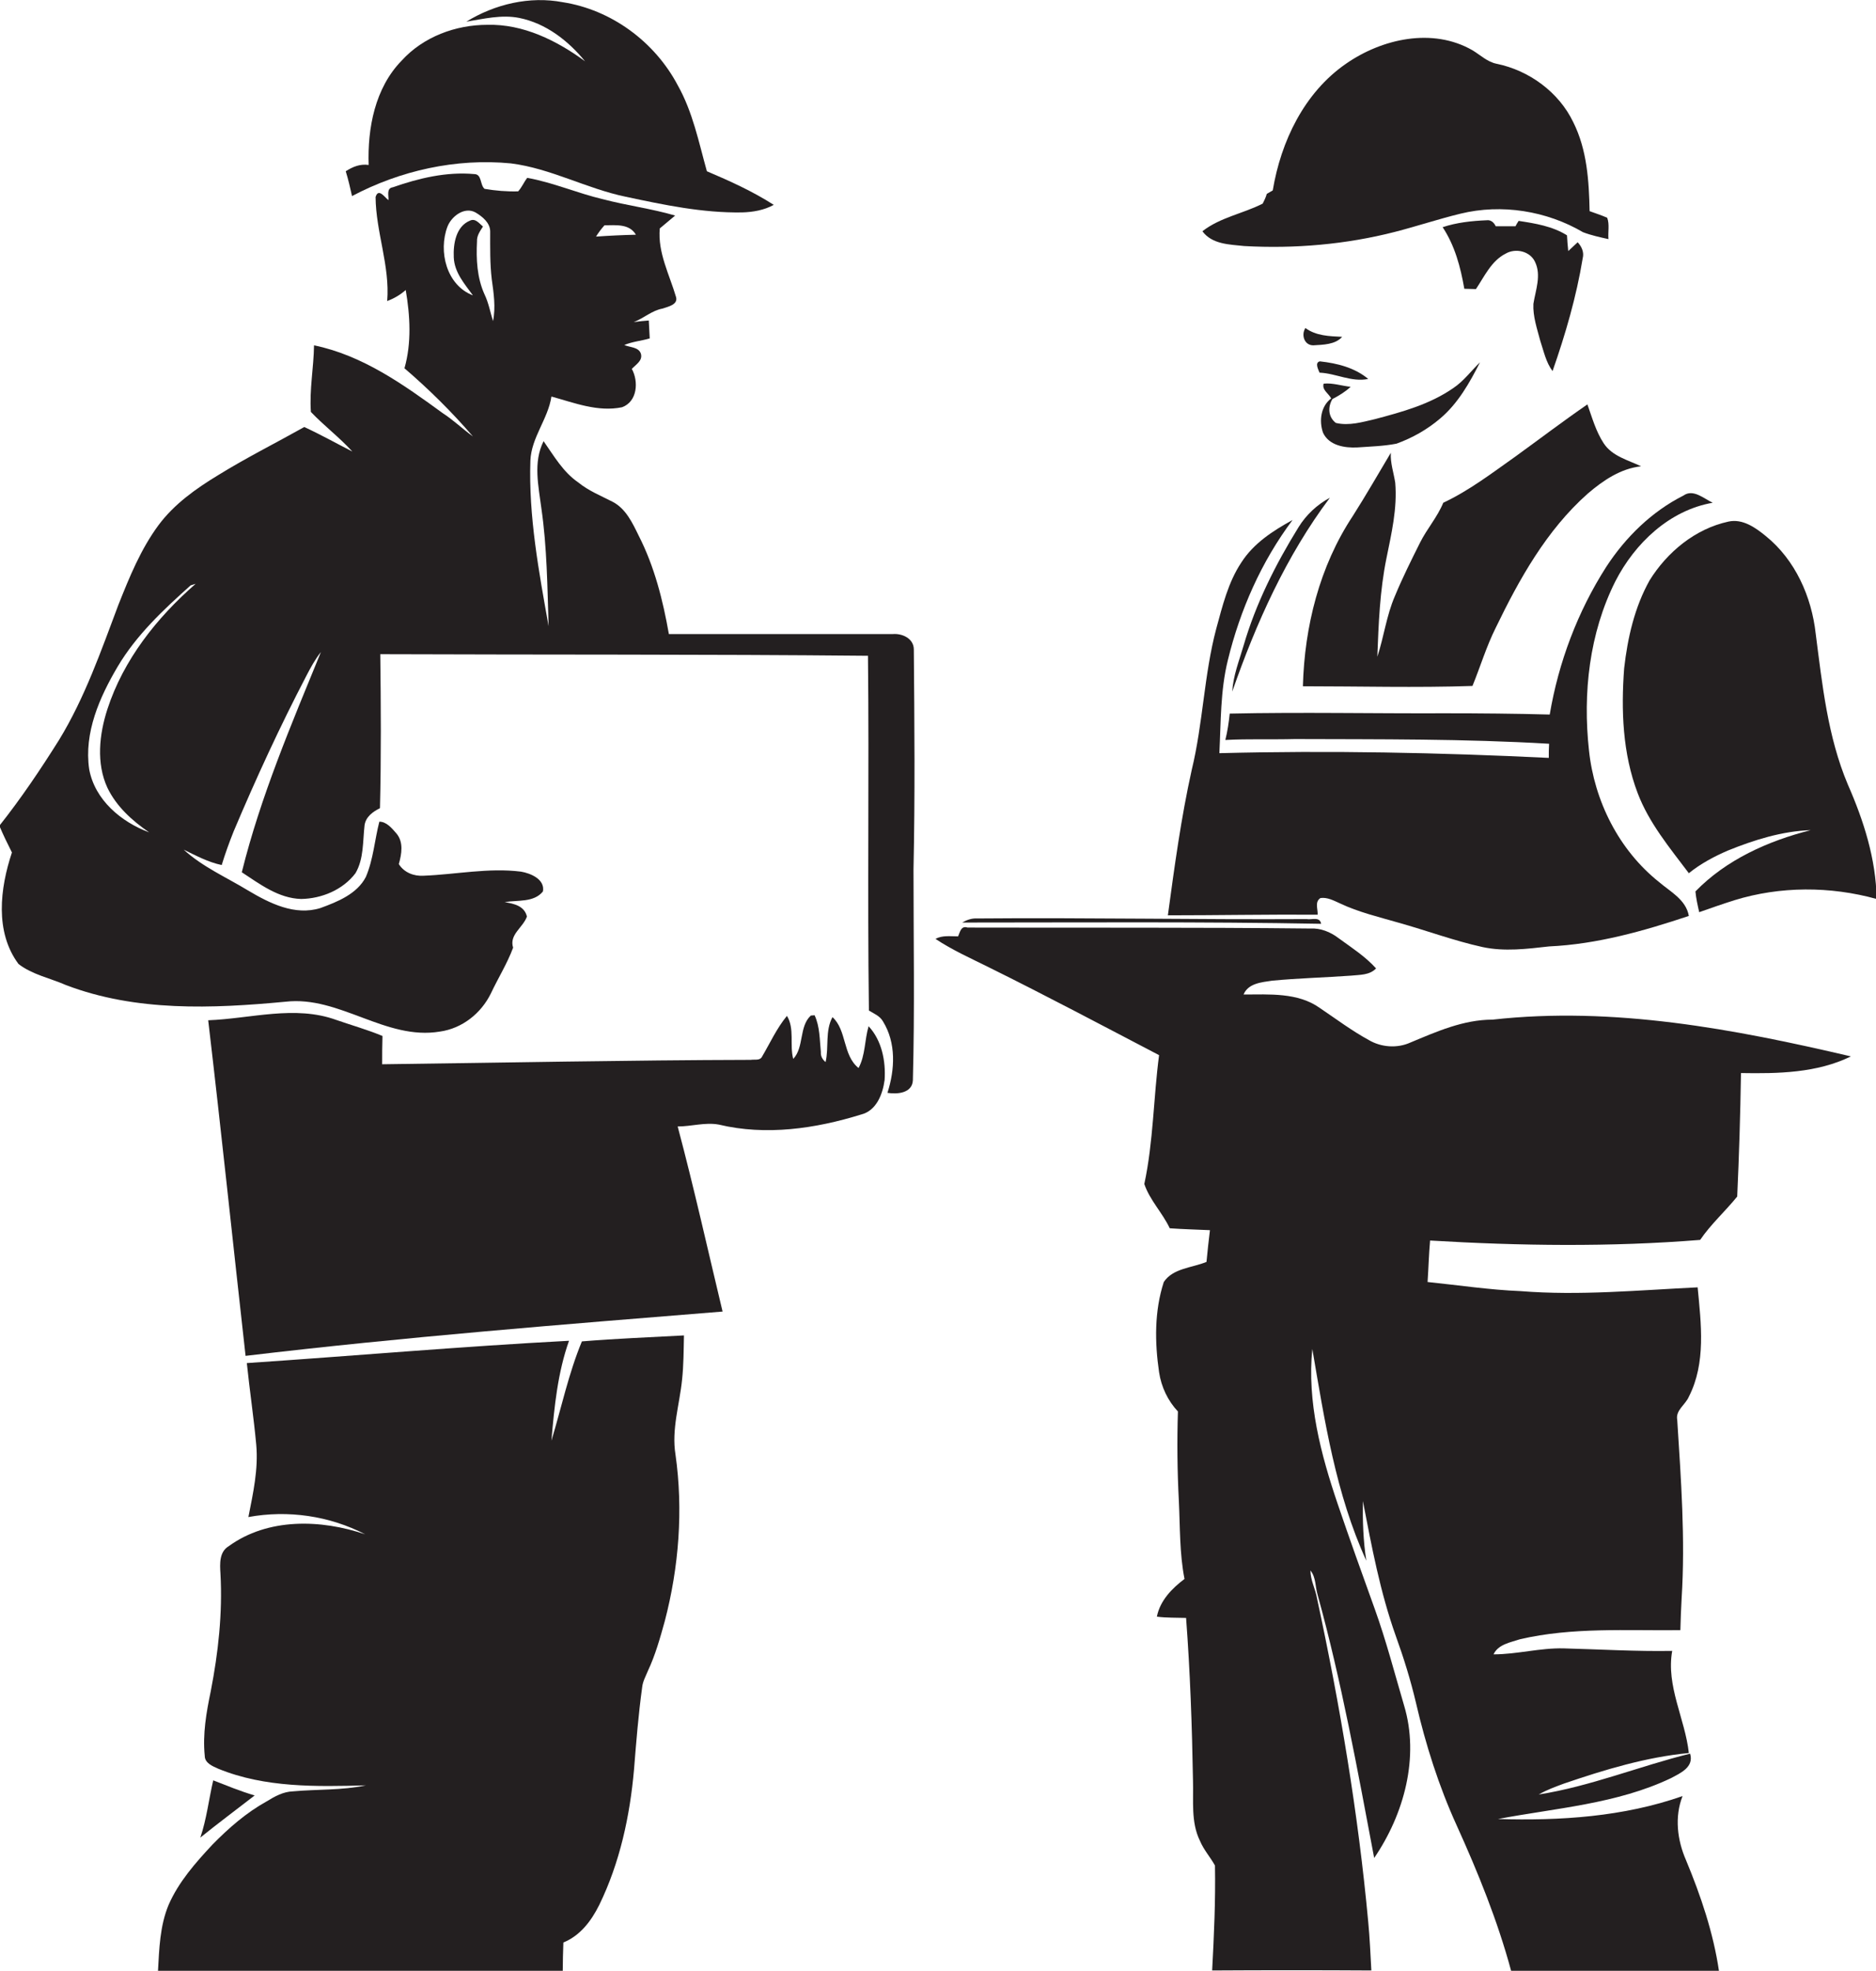
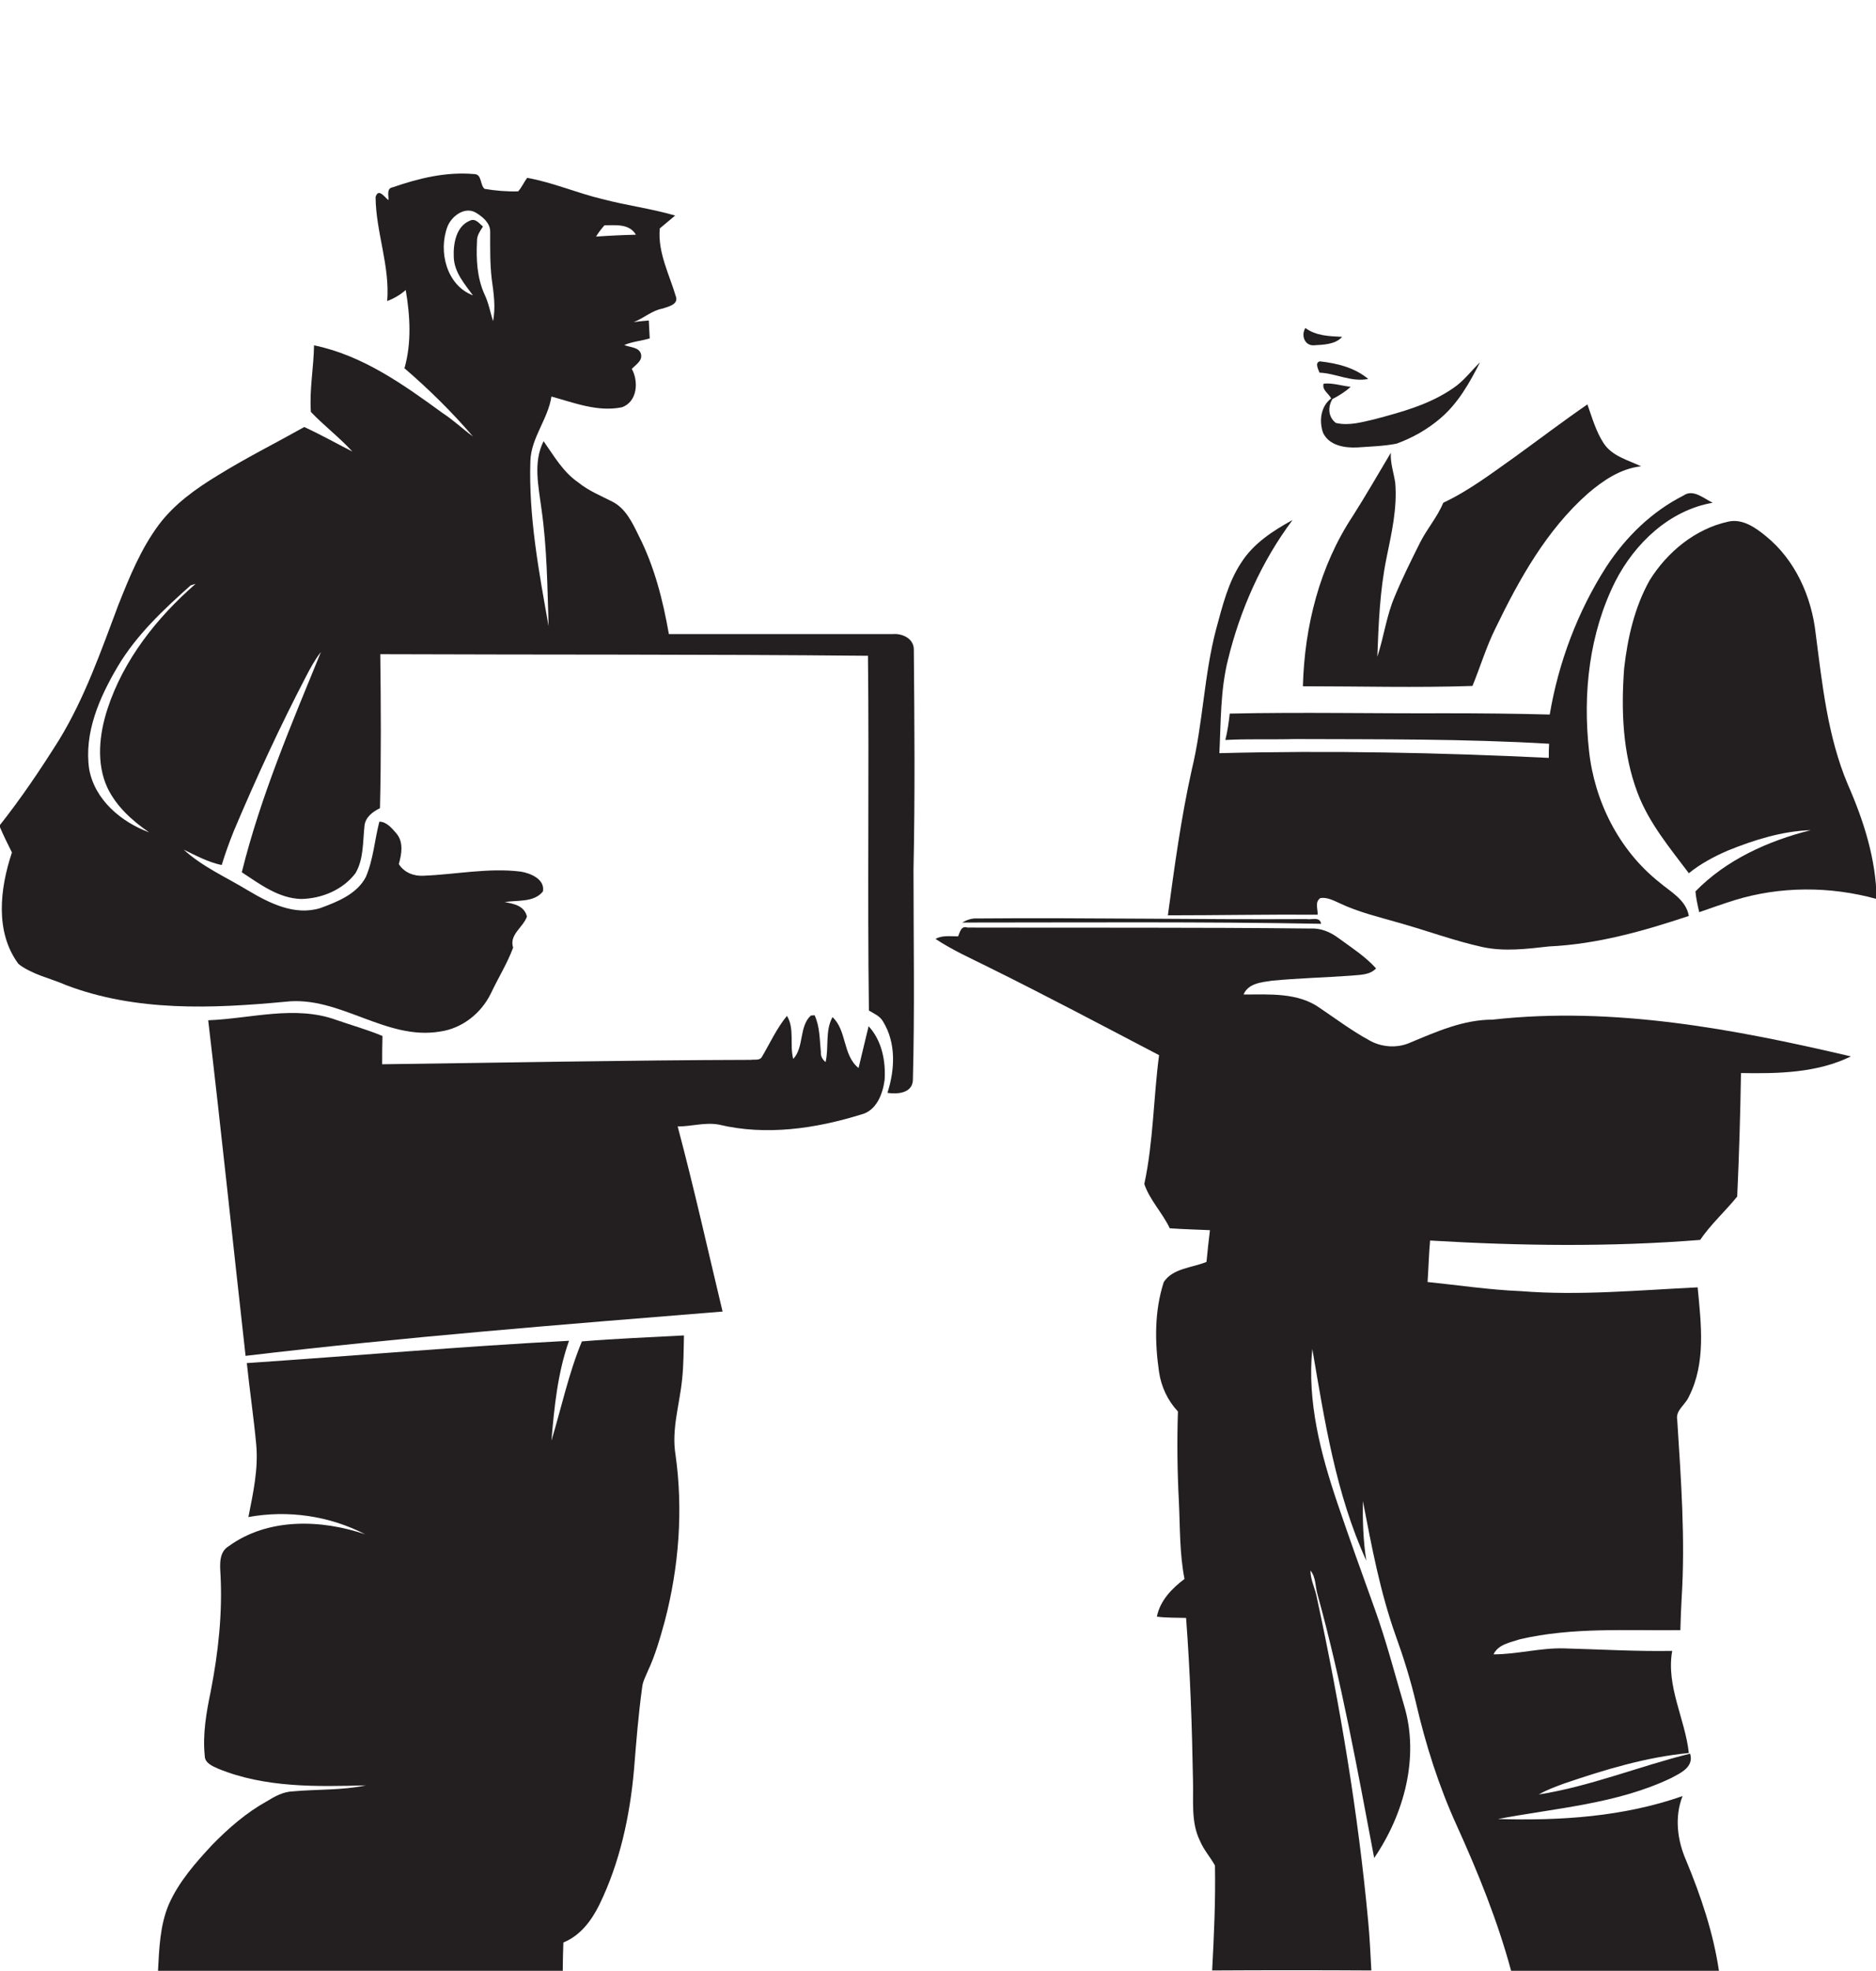
<svg xmlns="http://www.w3.org/2000/svg" version="1.1" id="Layer_1" x="0px" y="0px" viewBox="0 0 597.4 627.2" enable-background="new 0 0 597.4 627.2" xml:space="preserve">
  <g>
-     <path fill="#231F20" d="M162.7,52c12.7,1.6,24,8,36.5,10.6c12.2,2.6,24.5,5.2,37.1,5c3.5-0.1,7-0.7,10.1-2.4   c-6.7-4.3-14-7.6-21.3-10.7c-2.6-9.3-4.5-18.9-9.3-27.4c-7.3-13.8-21.1-24-36.6-26.4c-10.5-2-21.6,0.6-30.7,6.2   c5.5-0.9,11.2-2.3,16.8-1.2c8.5,1.7,15.6,7.2,21,13.8c-9-6.6-19.7-11.9-31.1-11.6c-10.1,0-20.4,3.8-27.3,11.4   c-8.5,8.7-10.9,21.5-10.5,33.2c-2.8-0.4-5.1,0.6-7.3,2c0.8,2.6,1.4,5.2,2,7.9C127.4,54.3,145.2,50.3,162.7,52z" />
-     <path fill="#231F20" d="M396.2,78.3c16.1,0.9,32.4-0.5,48-4.5c7-1.8,13.9-4.1,20.9-5.8c13.1-3.2,27.4-0.9,39,5.9   c2.6,1,5.4,1.6,8.1,2.2c-0.2-2.3,0.4-4.7-0.4-6.8c-1.8-0.8-3.7-1.4-5.6-2.1c-0.2-9.6-0.8-19.5-5.2-28.3   c-4.6-9.6-14.1-16.5-24.4-18.6c-3-0.6-5.2-2.8-7.7-4.3c-12.7-7.3-28.8-3.7-40.3,4.3c-13.3,9.2-20.7,24.7-23.3,40.3   c-0.5,0.3-1.4,0.8-1.9,1.1c-0.3,1.1-0.8,2.1-1.3,3.1c-6.3,3.2-13.6,4.4-19.2,8.8C386,77.8,391.6,77.8,396.2,78.3z" />
    <path fill="#231F20" d="M291,206.7c0-3.5-3.7-5.2-6.8-4.9c-23.7,0-47.5,0-71.2,0c-1.9-10.8-4.6-21.5-9.6-31.3   c-2-4.1-4.1-8.6-8.3-10.8c-3.7-1.9-7.7-3.5-11-6.2c-4.8-3.3-7.7-8.4-11-13.1c-3.4,6.8-1.6,14.3-0.7,21.4c1.8,12.4,1.9,25,2.3,37.5   c-3.1-17.4-6.4-35-5.8-52.7c0.3-7.4,5.6-13.2,6.7-20.4c7.3,2,14.8,5,22.5,3.4c4.9-1.8,5.3-8.2,3.1-12.2c1.3-1.4,3.5-2.6,2.9-4.8   c-0.7-2.2-3.5-2-5.3-2.8c2.6-1.1,5.4-1.3,8.1-2.1c-0.1-1.9-0.2-3.8-0.3-5.7c-1.6,0.1-3.2,0.3-4.8,0.5c3.2-1.2,5.8-3.7,9.2-4.3   c1.7-0.6,4.9-1.2,4.3-3.6c-2.1-7.2-5.9-14.2-5.2-21.9c1.6-1.4,3.3-2.7,4.9-4.1c-7.5-2.2-15.4-3.2-23-5.2   c-8.1-1.9-15.8-5.3-24.1-6.8c-1.1,1.4-1.7,3-2.9,4.3c-3.6,0.1-7.2-0.2-10.7-0.8c-1.5-1.3-0.8-4.7-3.3-4.7   c-8.8-0.8-17.6,1.3-25.9,4.2c-2.1,0.3-1.3,2.6-1.4,4.1c-1.2-0.9-3.2-4-4.1-1c0.1,11.2,4.6,21.9,3.7,33.1c2.2-0.8,4.2-2,5.9-3.5   c1.4,8.2,1.9,16.8-0.4,24.9c7.8,6.7,15.1,13.9,21.8,21.7c-3.3-2.4-6.2-5.2-9.6-7.4c-12.5-9.1-25.5-18.4-41-21.6   c-0.1,7.1-1.5,14.1-1,21.2c4.2,4.4,9.1,8.1,13.2,12.6c-5.1-2.6-10.1-5.4-15.3-7.8c-9.1,5.1-18.5,9.8-27.4,15.3   c-7.1,4.3-14,9.2-19,15.9c-5.7,7.7-9.3,16.6-12.8,25.4c-5.5,14.6-10.7,29.6-18.9,43c-5.9,9.4-12.1,18.6-19,27.3   c1.2,2.9,2.6,5.7,4,8.5c-3.8,11.4-5.5,25.3,2.1,35.5c4.4,3.4,10.1,4.5,15.1,6.7c22.3,8.5,46.6,7.5,69.9,5.3   c17.2-2,31.9,12.4,49.2,9.5c7.1-1,13.1-5.8,16.2-12.1c2.3-4.9,5.2-9.5,7.1-14.6c-1.3-4.2,3.1-6.3,4.4-9.9c-0.8-3.4-4.1-4.1-7.1-4.6   c4.1-0.7,9.3,0.2,12.2-3.4c0.7-3.9-4-5.8-7-6.3c-10.3-1.3-20.7,0.9-31,1.3c-3.1,0.2-6.2-1-7.9-3.7c0.9-3.2,1.6-7-0.8-9.8   c-1.4-1.6-3.1-3.7-5.4-3.7c-1.5,5.8-1.9,12-4.3,17.6c-2.8,5.4-9,7.9-14.5,9.9c-8.1,2.5-16.1-1.5-23-5.6c-6.9-4.2-14.5-7.5-20.5-13   c3.9,1.9,7.8,4,12.1,4.9c1.1-3.6,2.4-7.2,3.8-10.7c7.1-16.8,14.7-33.3,23.1-49.4c1.4-2.7,2.8-5.3,4.7-7.7   c-9.4,23-19.2,45.9-25.2,70.1c5.8,3.8,11.7,8.3,18.9,8.5c6.5-0.1,13.3-2.9,17.3-8.2c2.7-4.6,2.3-10.2,2.9-15.3   c0.4-2.7,2.7-4.3,4.9-5.4c0.4-16.3,0.3-32.7,0.1-49c51.8,0.2,103.6,0,155.3,0.5c0.4,37.6-0.2,75.3,0.3,112.9c1.6,1,3.5,1.7,4.5,3.5   c4.2,6.8,3.8,15.3,1.4,22.7c3.2,0.5,7.9,0.1,8.1-4c0.6-22.4,0.2-44.8,0.2-67.1C291.4,253.4,291.2,230.1,291,206.7z M192.5,71.7   c3.5,0,7.9-0.6,10,3c-4.2,0.1-8.5,0.3-12.7,0.6C190.6,74,191.5,72.8,192.5,71.7z M34.2,225.7c-2.6,8-3.6,17.2,0,25   c2.9,6,7.9,10.5,13.3,14.2c-8.9-3.3-17.3-10.3-19.1-20.1c-1.7-11.6,3.3-22.9,9.1-32.7c6-10.1,14.6-18.1,23.2-25.8   c0.4-0.1,1.2-0.4,1.6-0.5C49.9,196.6,39.3,210,34.2,225.7z M157,102.2c-0.9-2.9-1.4-5.8-2.7-8.5c-2.4-5.3-2.7-11.2-2.4-16.9   c-0.1-1.8,1-3.3,1.9-4.7c-1.2-1-2.4-2.7-4.1-1.9c-4.5,1.8-5.4,7.4-5.2,11.7c0.2,4.8,3.4,8.4,6.1,12.1c-8.4-3.2-11.1-14-8.1-21.9   c1.3-3.3,5.4-6.4,8.9-4.5c2.2,1.3,4.7,3.3,4.7,6.1c0,5.1-0.1,10.2,0.5,15.2C157.2,93.2,157.9,97.8,157,102.2z" />
-     <path fill="#231F20" d="M490.5,108.5c1.1,3.3,1.8,6.8,3.9,9.6c4.1-11.7,7.6-23.7,9.6-35.9c0.5-1.9-0.3-3.7-1.6-5.1   c-1,0.9-2,1.9-3,2.8c-0.2-1.7-0.3-3.3-0.4-5c-4.6-2.9-10.1-3.8-15.4-4.6c-0.3,0.4-0.8,1.3-1,1.7c-2.1,0-4.2,0-6.3,0   c-0.5-1.1-1.5-2.1-2.9-1.9c-4.7,0.2-9.5,0.7-14,2.2c3.9,5.9,5.7,12.7,6.9,19.6c1.2,0,2.5,0.1,3.7,0.1c2.7-4,4.9-9,9.5-11.3   c3.1-1.8,7.7-0.8,9.3,2.6c2.1,4.3,0.2,9-0.5,13.4C488.1,100.7,489.5,104.7,490.5,108.5z" />
    <path fill="#231F20" d="M418.2,109.9c3.1-0.2,7-0.2,9.2-2.7c-4.1-0.2-8.3-0.3-11.7-2.8C414.3,106.5,415.3,109.9,418.2,109.9z" />
    <path fill="#231F20" d="M420.2,118.6c5.2,0.2,10.2,3.1,15.5,2c-4.3-3.6-9.9-5-15.4-5.6C418.6,115.4,419.8,117.6,420.2,118.6z" />
    <path fill="#231F20" d="M425.4,134.6c-2.5-1.9-2.6-5.1-1.1-7.6c2.1-1.1,4.1-2.3,5.8-3.9c-2.9-0.3-5.7-1.3-8.6-1   c-0.6,2,1.6,3.1,2.4,4.7c-3.3,2.5-3.9,7.1-2.6,10.9c1.9,4.1,6.9,4.9,10.9,4.7c4.2-0.3,8.4-0.4,12.5-1.2c5-1.8,9.8-4.5,13.9-8   c5.7-4.8,9.4-11.4,12.7-17.9c-2.8,2.7-5.2,6-8.5,8.2c-7.5,5.2-16.3,7.6-25,9.9C433.9,134.3,429.6,135.6,425.4,134.6z" />
    <path fill="#231F20" d="M468.9,218.3c2.5-6.1,4.4-12.5,7.4-18.5c7.5-15.5,16.2-31.1,29.3-42.7c4.9-4.2,10.5-8,17-8.7   c-4.2-2-9.2-3.2-11.9-7.3c-2.5-3.8-3.7-8.2-5.2-12.4c-7.7,5.3-15.2,11-22.8,16.5c-7.5,5.3-14.8,10.9-23.1,14.8   c-1.9,4.6-5.2,8.3-7.4,12.7c-2.8,5.6-5.6,11.2-8,17c-2.7,6.2-3.5,13-5.6,19.3c0.4-10.5,0.8-21,2.9-31.3c1.6-7.9,3.5-15.9,2.8-24.1   c-0.5-3.2-1.6-6.3-1.4-9.5c-4,6.7-7.9,13.5-12.1,20.1c-10.6,16-15.4,35.2-15.9,54.2C433,218.4,451,218.9,468.9,218.3z" />
    <path fill="#231F20" d="M419.6,291.1c0.1-1.8-1-4.1,0.9-5.3c2.2-0.3,4.2,0.8,6.2,1.7c5.9,2.8,12.3,4.3,18.5,6.1   c9,2.5,17.8,5.8,26.9,7.8c7,1.5,14.1,0.6,21.2-0.2c15.3-0.7,30.1-4.9,44.5-9.7c-0.9-5.2-5.9-7.7-9.5-10.8   c-12.8-10.2-20.6-25.8-22.3-41.9c-2-18.2,0.1-37.3,8.4-53.8c6.2-12.1,17.2-22.6,31-25c-2.8-1.3-6.2-4.5-9.3-2.3   c-10.1,5.1-18.4,13.2-24.6,22.7c-9.1,14.2-15.2,30.4-18,47c-11.1-0.3-22.2-0.4-33.2-0.4c-22.9,0.1-45.8-0.4-68.7,0.1   c-0.3,2.8-0.7,5.6-1.4,8.4c7.3-0.4,14.7-0.1,22.1-0.3c27,0.1,54-0.1,81,1.5c-0.1,1.5-0.1,3-0.1,4.5c-34.9-1.7-69.9-2.4-104.9-1.5   c0.5-9.9,0.3-19.9,2.7-29.6c3.9-16,10.7-31.4,20.6-44.6c-6.2,3.4-12.4,7.4-16.3,13.5c-4.2,6.3-6,13.8-8,21.1   c-3.9,14.7-4.2,30.1-7.8,44.9c-3.4,15.3-5.5,30.8-7.6,46.3C387.7,291.3,403.6,291,419.6,291.1z" />
-     <path fill="#231F20" d="M396,205.5c-1.4,4.8-3.3,9.5-3.6,14.6c7.6-21.8,17.2-43.2,31.1-61.7c-4.1,2.2-7.6,5.5-10,9.4   C406.2,179.6,399.9,192.1,396,205.5z" />
    <path fill="#231F20" d="M525.3,184.7c-4.8,8.6-7,18.3-8.1,28c-1,13.3-0.5,27.1,4.3,39.7c3.6,9.5,10.2,17.4,16.3,25.5   c3.7-3,8-5.3,12.4-7.2c8.4-3.4,17.3-6.2,26.4-6.5c-13.5,3.4-26.9,9.4-36.7,19.5c0.2,2.2,0.7,4.4,1.2,6.6c3.7-1.3,7.4-2.6,11.2-3.8   c14.6-4.5,30.5-4.5,45.3-0.4c-0.2-12.7-4.1-24.9-9.2-36.5c-6.4-15.2-8.1-31.7-10.2-47.9c-1.3-11.8-6.5-23.5-15.9-31.1   c-3.3-2.7-7.4-5.6-11.9-4.6C539.8,168.3,530.9,175.7,525.3,184.7z" />
    <path fill="#231F20" d="M420.7,294c-0.4-2.4-3-1.2-4.6-1.5c-35,0.2-70-0.5-105-0.2c-1.7-0.1-3.3,0.5-4.7,1.3   C344.6,293.6,382.7,293.3,420.7,294z" />
    <path fill="#231F20" d="M475.3,324.5c-9.3,0-17.8,3.8-26.2,7.3c-4.2,1.9-9.3,1.5-13.2-0.8c-5.5-3-10.4-6.7-15.6-10.2   c-7-5-16.1-4.3-24.3-4.3c1.5-3.6,5.8-3.9,9.1-4.4c8.4-0.8,16.8-1,25.1-1.6c2.8-0.3,5.9-0.1,8-2.3c-3.4-3.8-7.8-6.6-11.9-9.6   c-2.6-2-5.8-3.3-9.1-3.1c-36.4-0.4-72.7-0.2-109.1-0.3c-2.1-0.7-2.4,1.5-3,2.8c-2.5,0-5-0.4-7.2,0.8c5.4,3.6,11.3,6.2,17.1,9.1   c18.2,9,36.1,18.5,54.1,27.9c-1.8,13.6-1.8,27.5-4.7,41c1.7,5.1,5.8,9.2,8.1,14.1c4.2,0.3,8.5,0.4,12.8,0.6   c-0.4,3.4-0.8,6.7-1.1,10.1c-4.6,1.9-10.7,2-13.6,6.4c-3,9.2-2.9,19.2-1.5,28.7c0.7,4.7,2.8,9.1,6,12.5c-0.3,9.5-0.2,19,0.3,28.5   c0.4,8.3,0.2,16.7,1.8,24.8c-4,3-7.8,6.9-8.8,12c3.1,0.4,6.2,0.3,9.3,0.4c1.3,17.2,1.9,34.5,2.2,51.8c0.2,6.4-0.7,13.2,2.2,19.1   c1.2,2.9,3.3,5.2,4.8,7.9c0.2,11.1-0.3,22.3-0.9,33.4c16.9-0.1,33.8-0.1,50.7,0c-0.3-5.2-0.5-10.4-1-15.5   c-3.2-34.6-9-69-16.3-102.9c-0.5-3-2.1-5.8-2.1-8.9c1.8,2.2,1.5,5.2,2.3,7.8c7.6,27.5,12.7,55.7,18,83.7   c9.5-13.9,14.5-32.1,9.5-48.6c-3-10.2-5.7-20.6-9.3-30.6c-4-11.1-8-22.2-11.8-33.4c-5.4-15.9-9.8-32.6-8.1-49.4   c3.9,22.8,7.5,46.2,17.2,67.4c-1-6.3-1.2-12.7-1.1-19c2.8,14.5,5.5,29,10.5,43c2.5,6.9,4.7,14,6.4,21.2c3.1,13.4,7.3,26.6,13,39.1   c6.8,15,13,30.3,17.3,46.2c22.1,0.1,44.2-0.1,66.2,0.1c-1.8-12.2-5.8-24-10.5-35.3c-2.8-6.4-3.7-13.8-1.1-20.4   c-18.8,6.6-39,7.9-58.8,7.3c18.5-3.5,37.9-4.8,55.1-13c3-1.6,7.4-3.5,6.1-7.8c-16.2,4-31.7,10.4-48.2,13c2.6-1.5,5.4-2.5,8.1-3.5   c12.9-4.4,26.1-8.4,39.7-9.7c-1.2-10.9-7.3-21.3-5.3-32.5c-11.5,0.2-23-0.5-34.5-0.8c-7.5-0.2-14.9,1.9-22.4,1.9   c1.5-3.2,5.4-3.8,8.4-4.8c16.7-3.9,34-2.7,51.1-2.9c0.1-3.4,0.2-6.8,0.4-10.1c1.2-19-0.2-37.9-1.4-56.8c-0.6-3.1,2.6-4.8,3.7-7.4   c5.5-10.7,3.9-23.3,2.8-34.8c-18.8,0.9-37.6,2.7-56.4,1.2c-9.9-0.4-19.8-1.9-29.6-2.9c0.3-4.4,0.4-8.8,0.8-13.2   c28.6,1.7,57.4,2.1,86-0.2c3.4-5,8-9.1,11.8-13.8c0.6-13.1,1-26.2,1.2-39.3c11.8,0.2,24.2,0,35-5.3   C552.3,327.5,513.8,320.2,475.3,324.5z" />
-     <path fill="#231F20" d="M273.4,339.9c-5.1-4.1-3.7-12-8.3-16.2c-2.4,4.4-1.1,9.6-2.2,14.3c-1-0.8-1.6-1.9-1.5-3.2   c-0.4-3.9-0.3-8.1-2-11.7l-1.2,0.1c-3.8,3.5-2.1,10.1-5.6,13.8c-1.2-4.5,0.5-9.6-2-13.7c-3.3,4-5.4,8.7-8,13.1   c-0.7,1.2-2.4,0.7-3.5,0.9c-39.2,0.1-78.3,0.9-117.4,1.4c0-3,0-6,0.1-9c-4.8-2-9.8-3.4-14.7-5.1c-13.2-4.8-27.3-0.4-40.8,0.1   c4.2,35.6,7.9,71.2,11.9,106.8c50.5-6,101.2-10,151.9-14.1c-4.7-19.6-9.1-39.4-14.3-58.9c4.4,0,8.7-1.4,13.1-0.6   c15,3.6,30.8,1.3,45.3-3.2c4.9-1.2,6.9-6.5,7.5-11c0.4-6-0.9-12.6-5.1-17.1C275.3,331,275.6,335.8,273.4,339.9z" />
+     <path fill="#231F20" d="M273.4,339.9c-5.1-4.1-3.7-12-8.3-16.2c-2.4,4.4-1.1,9.6-2.2,14.3c-1-0.8-1.6-1.9-1.5-3.2   c-0.4-3.9-0.3-8.1-2-11.7l-1.2,0.1c-3.8,3.5-2.1,10.1-5.6,13.8c-1.2-4.5,0.5-9.6-2-13.7c-3.3,4-5.4,8.7-8,13.1   c-0.7,1.2-2.4,0.7-3.5,0.9c-39.2,0.1-78.3,0.9-117.4,1.4c0-3,0-6,0.1-9c-4.8-2-9.8-3.4-14.7-5.1c-13.2-4.8-27.3-0.4-40.8,0.1   c4.2,35.6,7.9,71.2,11.9,106.8c50.5-6,101.2-10,151.9-14.1c-4.7-19.6-9.1-39.4-14.3-58.9c4.4,0,8.7-1.4,13.1-0.6   c15,3.6,30.8,1.3,45.3-3.2c4.9-1.2,6.9-6.5,7.5-11c0.4-6-0.9-12.6-5.1-17.1z" />
    <path fill="#231F20" d="M175.6,458.5c0.9-10.7,2-21.7,5.6-31.8c-34.2,1.8-68.4,4.8-102.6,7.1c0.9,8.7,2.2,17.3,3,26   c0.7,7.8-1,15.4-2.5,23c12.6-2.3,25.8-0.4,37.2,5.5c-14.1-4.8-31-5.3-43.5,3.8c-3,1.8-2.8,5.6-2.6,8.7c0.7,12.6-0.7,25.2-3.1,37.5   c-1.4,6.7-2.6,13.6-1.9,20.5c0,2.3,2.5,3.3,4.3,4.1c14.9,6.1,31.3,5.7,47,5.3c-7.6,1.6-15.5,1.2-23.2,1.9c-3.1,0.1-5.8,1.6-8.4,3.2   c-6.5,3.6-12.1,8.5-17.3,13.8c-5.4,5.8-10.7,11.8-13.9,19.1c-2.8,6.7-3,14-3.4,21.2c43-0.2,85.9,0,128.9-0.1c0-3,0.1-6.1,0.2-9.1   c5.4-2.2,8.9-6.9,11.4-11.9c6.6-13.5,9.8-28.4,11.1-43.2c0.7-8.8,1.4-17.5,2.6-26.2c0.2-1.8,1.1-3.4,1.8-5.1   c2.4-5.1,3.9-10.5,5.4-15.9c4.5-17.2,5.9-35.4,3.4-53c-1.3-8,1.3-15.9,2.1-23.8c0.5-4.7,0.5-9.4,0.6-14.1   c-10.8,0.6-21.7,1-32.5,1.9C181.1,437,178.8,447.9,175.6,458.5z" />
-     <path fill="#231F20" d="M67.9,566.6c-1.4,6-2.1,12.3-4.1,18.2c5.7-4.6,11.5-8.9,17.3-13.4C76.6,570.1,72.3,568.3,67.9,566.6z" />
  </g>
</svg>